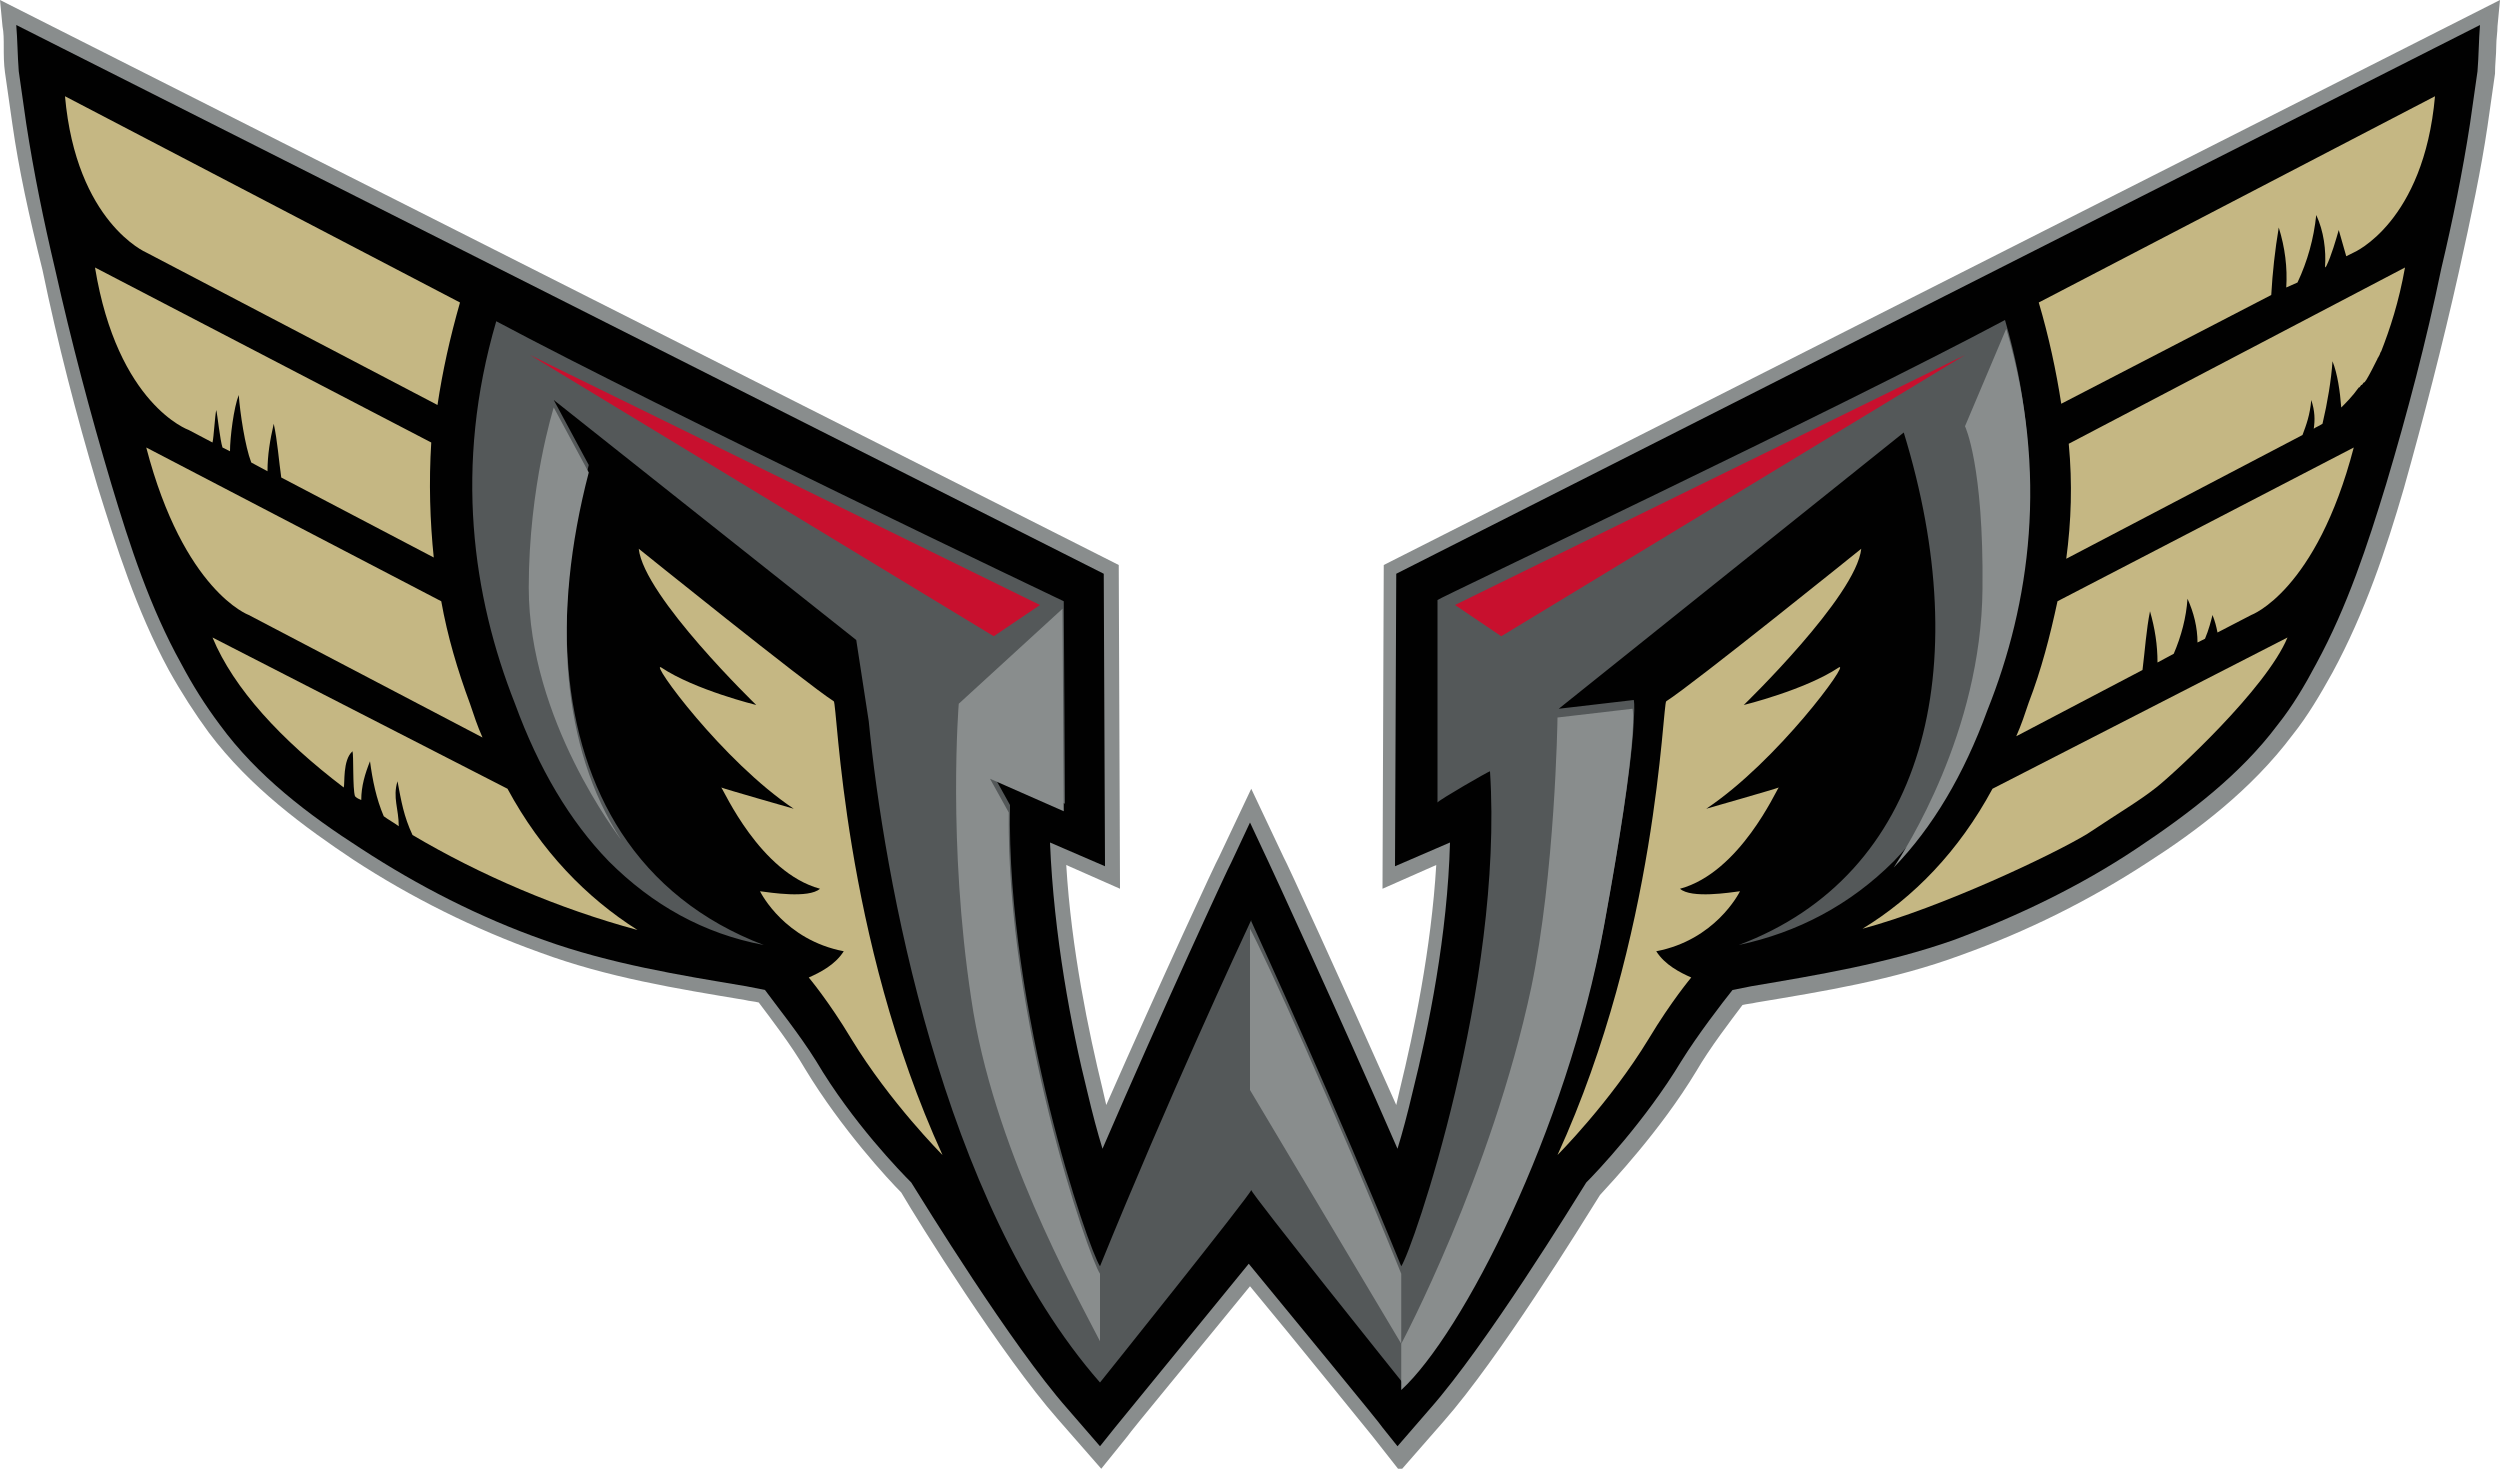
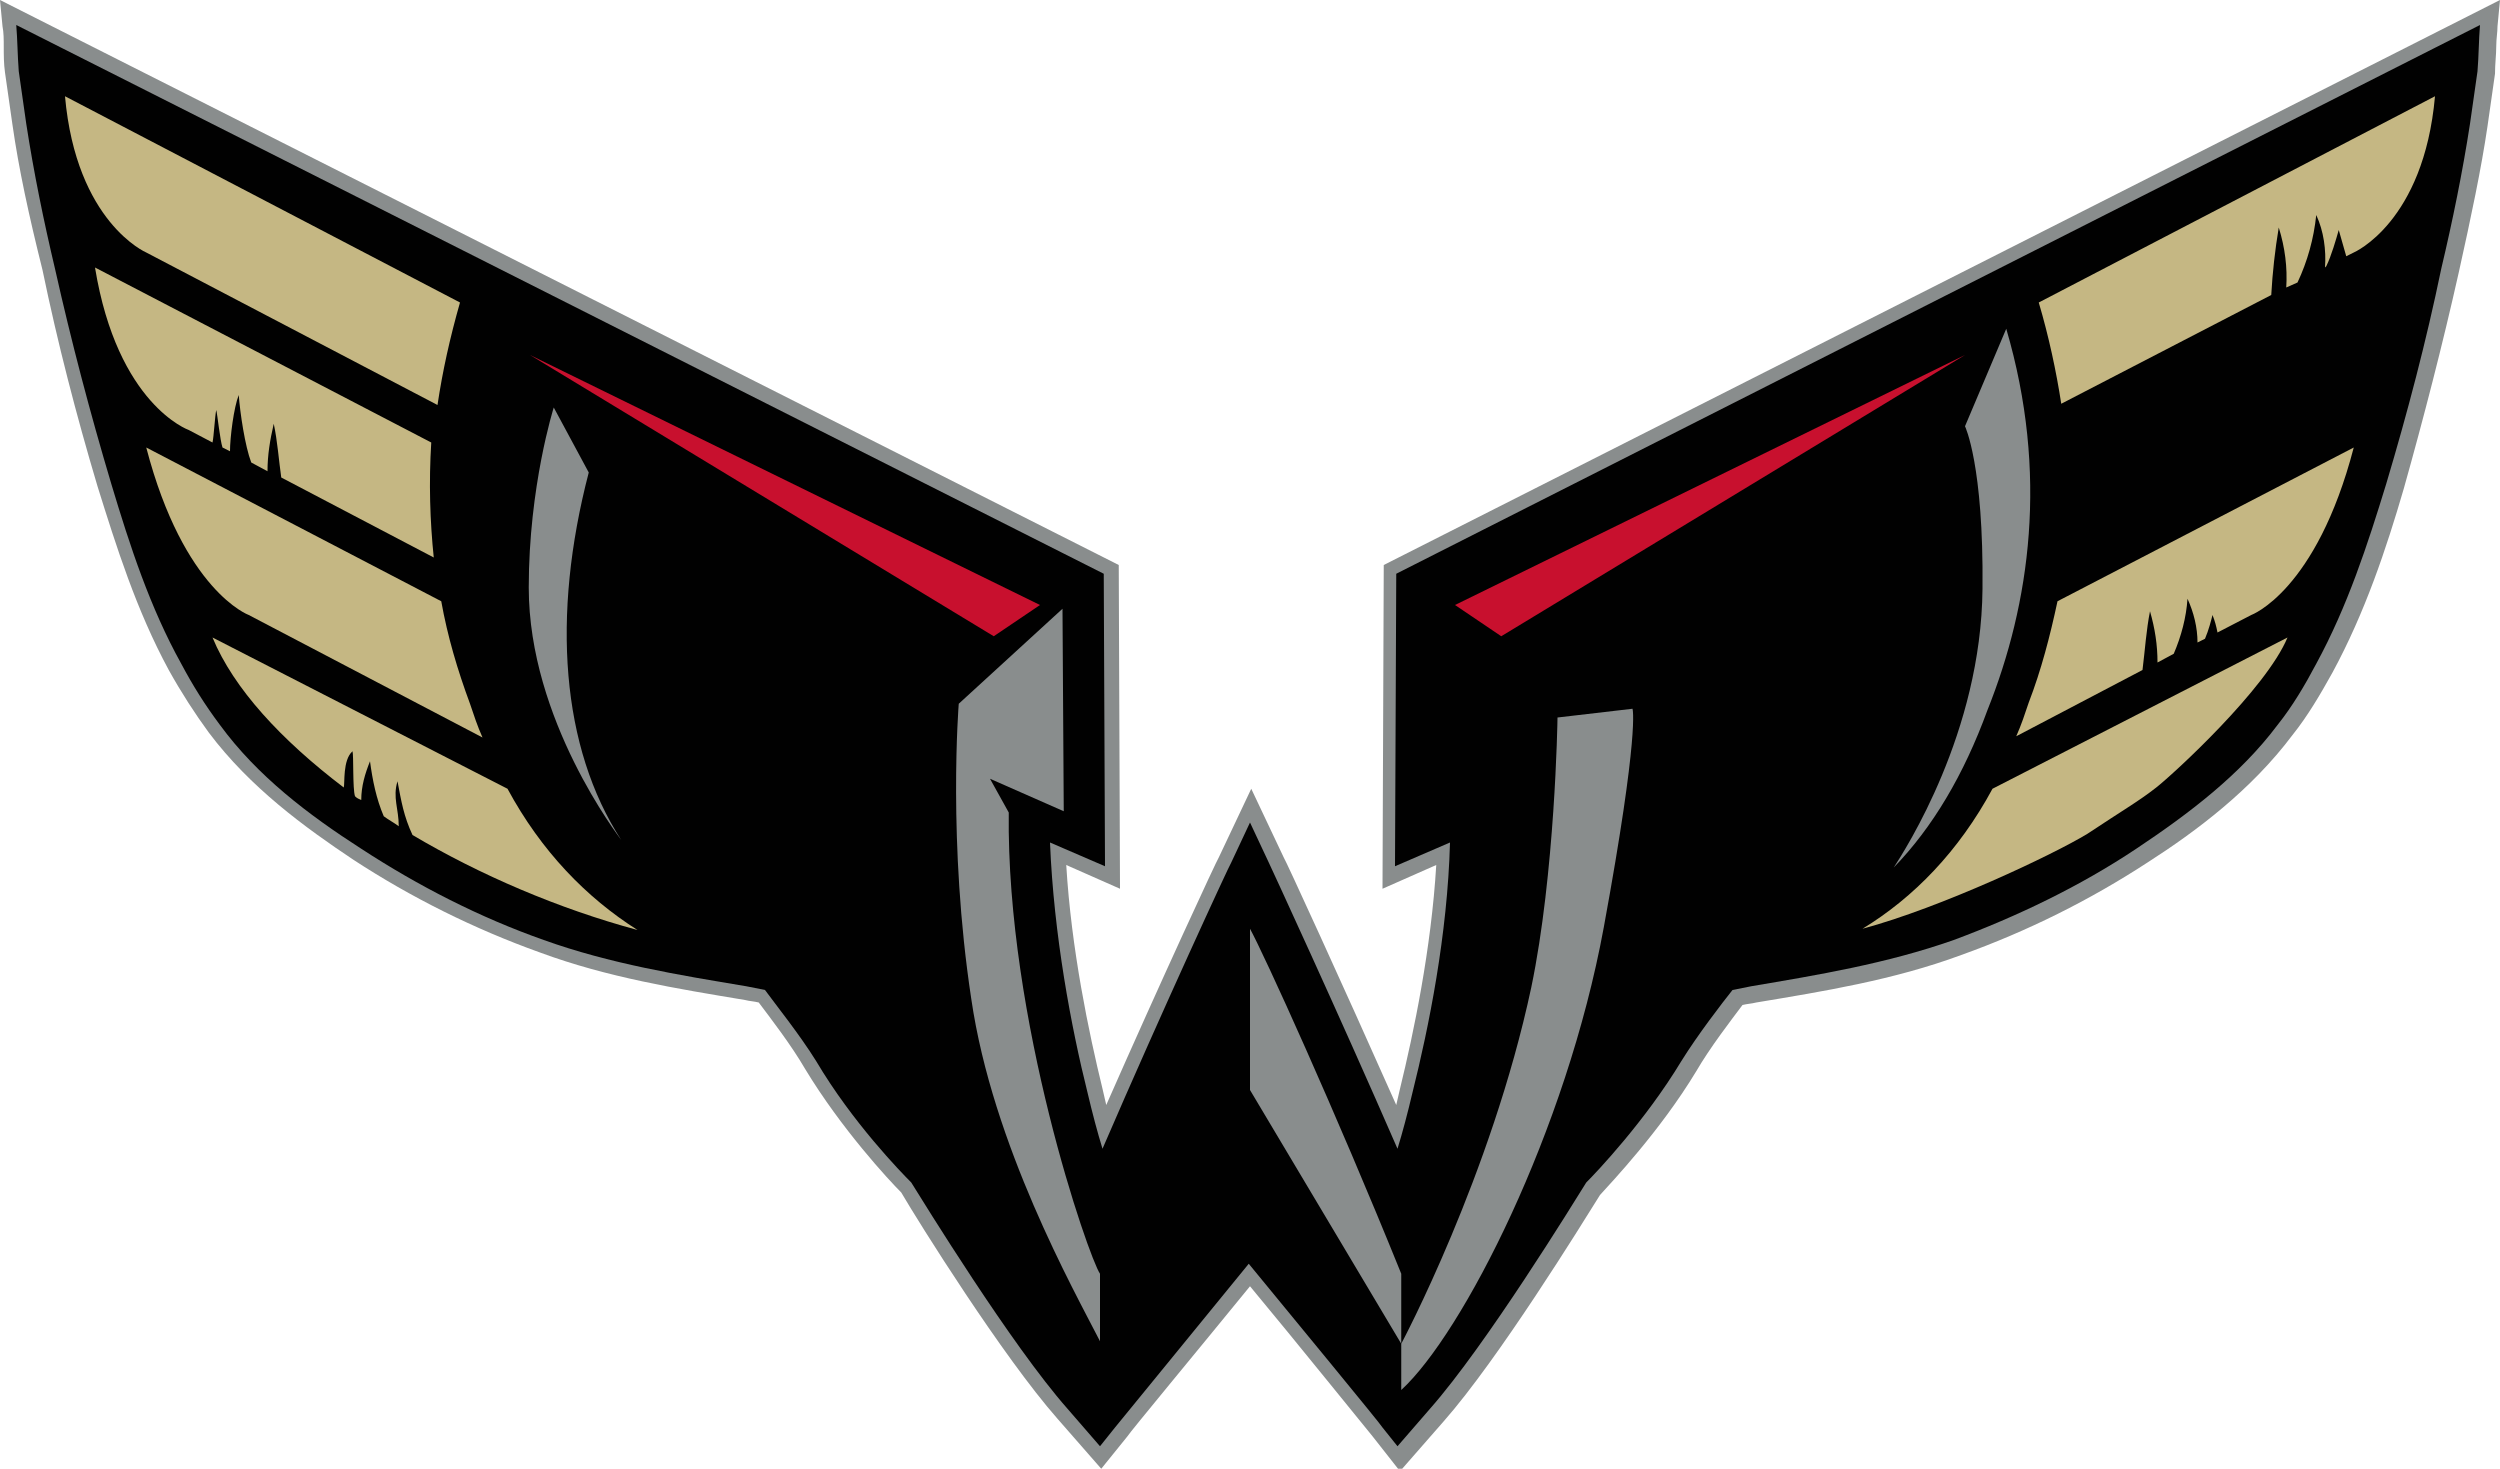
<svg xmlns="http://www.w3.org/2000/svg" version="1.1" id="Layer_1" x="0px" y="0px" viewBox="0 0 200 117.5" style="enable-background:new 0 0 200 117.5;" xml:space="preserve">
  <style type="text/css">
	.st0{fill:#898D8D;}
	.st1{fill:#010101;}
	.st2{fill:#545859;}
	.st3{fill:#C5B783;}
	.st4{fill:#C8102E;}
</style>
  <g>
    <g>
      <g>
        <path class="st0" d="M109.8,114.9c-0.1-0.1-6.3-7.8-9.8-12c-3.5,4.3-9.8,11.9-9.8,12l-2.1,2.6l-3.5-4c-4.4-5-11.1-15.7-12.5-18.1     c-1-1-4.8-5.1-7.7-9.9c-1.1-1.9-2.8-4.1-3.7-5.3c-0.4-0.1-0.7-0.1-1.1-0.2c-5.4-0.9-11-1.8-16.4-3.8c-5.3-1.9-10.3-4.4-14.9-7.4     c-3.9-2.6-8.3-5.8-11.6-10.2c-1.1-1.5-2.2-3.2-3.2-5c-2.6-4.8-4.2-9.9-5.7-14.7c-1.7-5.7-3.2-11.5-4.4-17.3     C2.3,17.2,1.5,13.5,1,10C0.8,8.6,0.6,7.2,0.4,5.8C0.3,5.1,0.3,4.4,0.3,3.7c0-0.5,0-1.1-0.1-1.6L0,0l89.5,45.2l0.1,25.9l-4.3-1.9     c0.4,6.7,1.8,13.4,2.9,17.9c0.1,0.4,0.2,0.9,0.3,1.3c4.4-10,8.9-19.7,9-19.8l2.6-5.5l2.6,5.5c0.1,0.1,4.6,9.9,9,19.8     c0.1-0.4,0.2-0.9,0.3-1.3c1.1-4.5,2.5-11.2,2.9-17.9l-4.3,1.9l0.1-25.9L200,0l-0.2,2.1c0,0.5-0.1,1-0.1,1.6     c0,0.7-0.1,1.4-0.1,2.2c-0.2,1.4-0.4,2.8-0.6,4.2c-0.5,3.4-1.3,7.2-2.3,11.7c-1.3,5.8-2.8,11.6-4.4,17.3     c-1.4,4.8-3.1,9.9-5.7,14.7c-1,1.8-2,3.5-3.2,5c-3.3,4.4-7.7,7.7-11.6,10.2c-4.6,3-9.6,5.5-14.9,7.4c-5.4,2-11,2.9-16.4,3.8     c-0.4,0.1-0.7,0.1-1.1,0.2c-0.9,1.2-2.6,3.4-3.7,5.3c-2.9,4.8-6.8,8.9-7.7,9.9c-1.5,2.4-8.1,13.1-12.5,18.1l-3.5,4L109.8,114.9z" />
        <path class="st1" d="M111.7,45.9l-0.1,23.4l4.4-1.9c-0.2,7.4-1.7,14.8-3,20c-0.4,1.7-0.8,3.2-1.2,4.5     c-4.7-10.8-10.2-22.7-10.3-22.9l-1.5-3.2l-1.5,3.2c-0.1,0.1-5.6,12-10.3,22.9c-0.4-1.3-0.8-2.8-1.2-4.5c-1.3-5.2-2.7-12.6-3-20     l4.4,1.9l-0.1-23.4L1.3,2c0.1,1.2,0.1,2.4,0.2,3.7c0.2,1.4,0.4,2.8,0.6,4.2c0.6,3.9,1.4,7.8,2.3,11.6C5.7,27.3,7.2,33,8.9,38.7     c1.5,5,3.1,9.9,5.6,14.4c0.9,1.7,1.9,3.3,3.1,4.9c3,4.1,7.1,7.2,11.3,9.9c4.6,3,9.5,5.5,14.6,7.3c5.3,1.9,10.8,2.8,16.2,3.7     c0.5,0.1,1,0.2,1.5,0.3c0.8,1.1,2.8,3.6,4.1,5.7c2.9,4.9,6.8,8.9,7.6,9.7c1,1.6,8,13,12.5,18.1l2.6,3l1.2-1.5     c0.1-0.1,7.5-9.2,10.7-13.1c3.2,3.9,10.7,13,10.7,13.1l1.2,1.5l2.6-3c4.5-5.1,11.5-16.5,12.5-18.1c0.8-0.8,4.7-4.9,7.6-9.7     c1.3-2.1,3.3-4.7,4.1-5.7c0.5-0.1,1-0.2,1.5-0.3c5.3-0.9,10.8-1.8,16.2-3.7c5.1-1.9,10.1-4.3,14.6-7.3c4.2-2.8,8.3-5.9,11.3-9.9     c1.2-1.5,2.2-3.2,3.1-4.9c2.5-4.6,4.1-9.5,5.6-14.4c1.7-5.7,3.2-11.4,4.4-17.2c0.9-3.8,1.7-7.7,2.3-11.6c0.2-1.4,0.4-2.8,0.6-4.2     c0.1-1.2,0.1-2.5,0.2-3.7L111.7,45.9z" />
-         <path class="st2" d="M160.4,25.6C147.1,32.7,115,47.9,115,48c0,0,0,16,0,16.2c0.1-0.2,4.1-2.5,4.2-2.5     c1.1,17.1-6.2,38.3-7.1,39.6c-5.3-13-11.1-25.6-12-27.6l0-0.1c-0.8,1.7-6.7,14.4-12.1,27.7c-0.9-1.3-7.5-20.3-7.2-36.9l-1.5-2.7     l1.6,0.7l4.3,1.9c0,0-0.1-16.2-0.1-16.2c0,0-32.1-15.3-45.4-22.4c-3.4,11.6-1.9,22,1.5,30.6c1.9,5.2,4.4,9.4,7.5,12.6     c3.5,3.5,7.6,5.8,12.4,6.7c-5-1.9-8.8-5-11.4-9c0,0,0,0,0,0c-4.8-7.4-5.6-17.8-2.6-29.4l-2.8-5.2l24.2,19.2l1,6.5     c1.2,12.3,5.8,38.4,18.5,52.9c0,0,12.1-15.1,12.1-15.4c0,0.3,12.1,15.4,12.1,15.4c0,0,0,0,0,0v0c4.9-4.5,13.2-20.7,16.2-37     c1.7-9.3,2.2-13.7,2.3-15.8c0,0,0-0.1,0-0.1l0,0c0.1-1.4,0-1.7,0-1.7l-6,0.7l0,0l27.6-22.1c5.8,18.9,1.7,35.4-13.2,41     c4.7-1,8.9-3.2,12.4-6.7c3.1-3.2,5.6-7.3,7.5-12.6C162.3,47.6,163.8,37.2,160.4,25.6z" />
        <g>
          <path class="st0" d="M88,101.9v5.4c-2.1-4.1-8.6-15.7-10.3-27.4c-1.9-12.5-1-23.6-1-23.6l8.3-7.6c0,0.1,0.1,16.2,0.1,16.2      l-5.9-2.6l1.5,2.7C80.5,81.6,87.1,100.6,88,101.9z" />
          <path class="st0" d="M112.1,101.9v5.6l-12.1-20.3V74.2l0,0.1C101.1,76.3,106.8,88.8,112.1,101.9z" />
          <path class="st0" d="M159,56.8c-1.9,5.2-4.4,9.4-7.5,12.6c0.9-1.4,7-10.8,7.1-22.3c0.1-9.9-1.4-13-1.4-13l3.3-7.8      C163.9,37.9,162.4,48.3,159,56.8z" />
          <path class="st0" d="M49.7,67.2c-0.2-0.3-7.4-9.6-7.4-20.2c0-8.1,2-14.4,2-14.4l2.8,5.2C44.1,49.3,44.9,59.8,49.7,67.2      C49.7,67.1,49.7,67.2,49.7,67.2z" />
          <path class="st0" d="M130.6,56.7l-6,0.7c0,0.3-0.2,12.5-2.1,21.6c-3.2,15-10.4,28.5-10.4,28.5v3.7c4.9-4.5,13.2-20.7,16.2-37      C131.2,58.4,130.6,56.7,130.6,56.7z" />
        </g>
        <g>
-           <path class="st3" d="M147.1,53.4c-2.7,1.8-7.6,3-7.6,3s9-8.7,9.4-12.5c0,0-13.4,10.8-15.6,12.2c-0.3,0.2-0.7,18.8-8.7,36.3      c0,0,4.2-4.2,7.3-9.3c1.8-3,3.4-4.9,3.4-4.9c-0.9-0.4-2.1-1-2.8-2.1c4.7-0.9,6.6-4.6,6.7-4.8c-0.8,0.1-3.9,0.6-4.8-0.2      c4.8-1.3,7.7-7.9,7.9-8.1c-0.2,0.1-5.8,1.7-5.8,1.7C142.2,60.9,148.1,52.8,147.1,53.4z" />
          <path class="st3" d="M188.3,35.8c-3,11.5-8.2,13.4-8.2,13.4l-2.7,1.4c-0.1-0.5-0.2-0.9-0.4-1.4c-0.1,0.4-0.3,1.2-0.6,1.9      l-0.6,0.3c0-1.2-0.3-2.4-0.8-3.5c-0.1,1.5-0.5,3-1.1,4.4l-1.3,0.7c0-1.4-0.2-2.7-0.6-4.1c-0.3,1.5-0.4,3.1-0.6,4.7l-10.1,5.3      c0.4-0.9,0.7-1.8,1-2.7c1-2.6,1.7-5.3,2.3-8.1L188.3,35.8z" />
          <path class="st3" d="M35.3,48.1L11.7,35.8c3,11.5,8.2,13.4,8.2,13.4l18.7,9.8c-0.4-0.9-0.7-1.8-1-2.7      C36.6,53.6,35.8,50.9,35.3,48.1z" />
          <path class="st3" d="M159.4,63.1L183,51c-1.7,4.1-9.1,10.9-10.5,12c-1.4,1.1-2.8,1.9-5.5,3.7c-2.8,1.7-11.7,5.9-18,7.6      C153.1,71.8,156.7,68.1,159.4,63.1z" />
          <path class="st3" d="M40.6,63.1L17,51c1.7,4.1,5.5,8.2,10.5,12c0.1-0.3-0.1-2.2,0.7-2.9c0.1,0.3,0,3,0.2,3.6      c0.2,0.2,0.3,0.2,0.5,0.3c0-1.1,0.3-2.1,0.7-3.1c0.2,1.5,0.5,3,1.1,4.4c0.4,0.3,0.8,0.5,1.2,0.8c0-1.4-0.5-2.3-0.1-3.6      c0.3,1.6,0.5,2.8,1.2,4.3c5.4,3.2,11.7,5.9,18,7.6C46.9,71.8,43.3,68.1,40.6,63.1z" />
          <path class="st3" d="M194.8,7.7c-0.9,10.1-6.5,12.5-6.5,12.5l-0.6,0.3c-0.2-0.7-0.4-1.4-0.6-2.1c-0.2,0.7-0.6,2.1-1,2.9      l-0.1,0.1c0.1-1.4-0.1-2.9-0.7-4.2c-0.2,1.9-0.7,3.7-1.5,5.4l-0.9,0.4c0.1-1.6-0.1-3.2-0.6-4.8c-0.3,1.8-0.5,3.6-0.6,5.4      l-16.8,8.7c-0.4-2.6-1-5.4-1.8-8.1c0,0,0,0,0,0L194.8,7.7z" />
          <path class="st3" d="M5.2,7.7c0.9,10.1,6.5,12.5,6.5,12.5l23.3,12.2c0.4-2.7,1-5.4,1.8-8.2L5.2,7.7z" />
-           <path class="st3" d="M192.4,21.4c-0.5,2.8-1.2,4.9-1.9,6.7c-0.1,0.1-0.1,0.3-0.2,0.4c0,0.1-0.1,0.1-0.1,0.2      c-0.3,0.6-0.6,1.2-0.9,1.7c-0.1,0.1-0.1,0.2-0.2,0.2c-0.1,0.1-0.1,0.2-0.2,0.2c-0.1,0.1-0.1,0.2-0.2,0.2c-0.5,0.7-1,1.2-1.4,1.6      c-0.1-1.3-0.3-2.7-0.7-3.7c-0.1,1.5-0.4,3.3-0.8,5c-0.3,0.2-0.6,0.3-0.7,0.4c0.1-0.7,0.1-1.4-0.2-2.3c-0.1,1.2-0.4,2-0.7,2.8      l-18.9,9.9c0.4-3,0.5-6,0.2-9.2L192.4,21.4z" />
          <path class="st3" d="M34.5,35.4l-26.9-14c1.8,11,7.5,13,7.5,13l1.9,1c0.1-0.4,0.2-2.2,0.3-2.6c0.1,0.4,0.3,2.4,0.5,3l0.6,0.3      c0-1.1,0.3-3.5,0.7-4.5c0.1,1.4,0.5,4.1,1,5.4l1.3,0.7c0-1.3,0.2-2.5,0.5-3.8c0.3,1.4,0.4,2.9,0.6,4.3l12.2,6.4      C34.4,41.7,34.3,38.6,34.5,35.4z" />
-           <path class="st3" d="M52.9,53.4c2.7,1.8,7.6,3,7.6,3s-9-8.7-9.4-12.5c0,0,13.4,10.8,15.6,12.2c0.3,0.2,0.7,18.8,8.7,36.3      c0,0-4.2-4.2-7.3-9.3c-1.8-3-3.4-4.9-3.4-4.9c0.9-0.4,2.1-1,2.8-2.1c-4.7-0.9-6.6-4.6-6.7-4.8c0.8,0.1,3.9,0.6,4.8-0.2      c-4.8-1.3-7.7-7.9-7.9-8.1c0.2,0.1,5.8,1.7,5.8,1.7C57.8,60.9,51.9,52.8,52.9,53.4z" />
        </g>
        <g>
          <polygon class="st4" points="83.2,48.4 79.5,50.9 42.4,28.4     " />
          <polygon class="st4" points="116.4,48.4 120.1,50.9 157.2,28.4     " />
        </g>
      </g>
    </g>
  </g>
</svg>